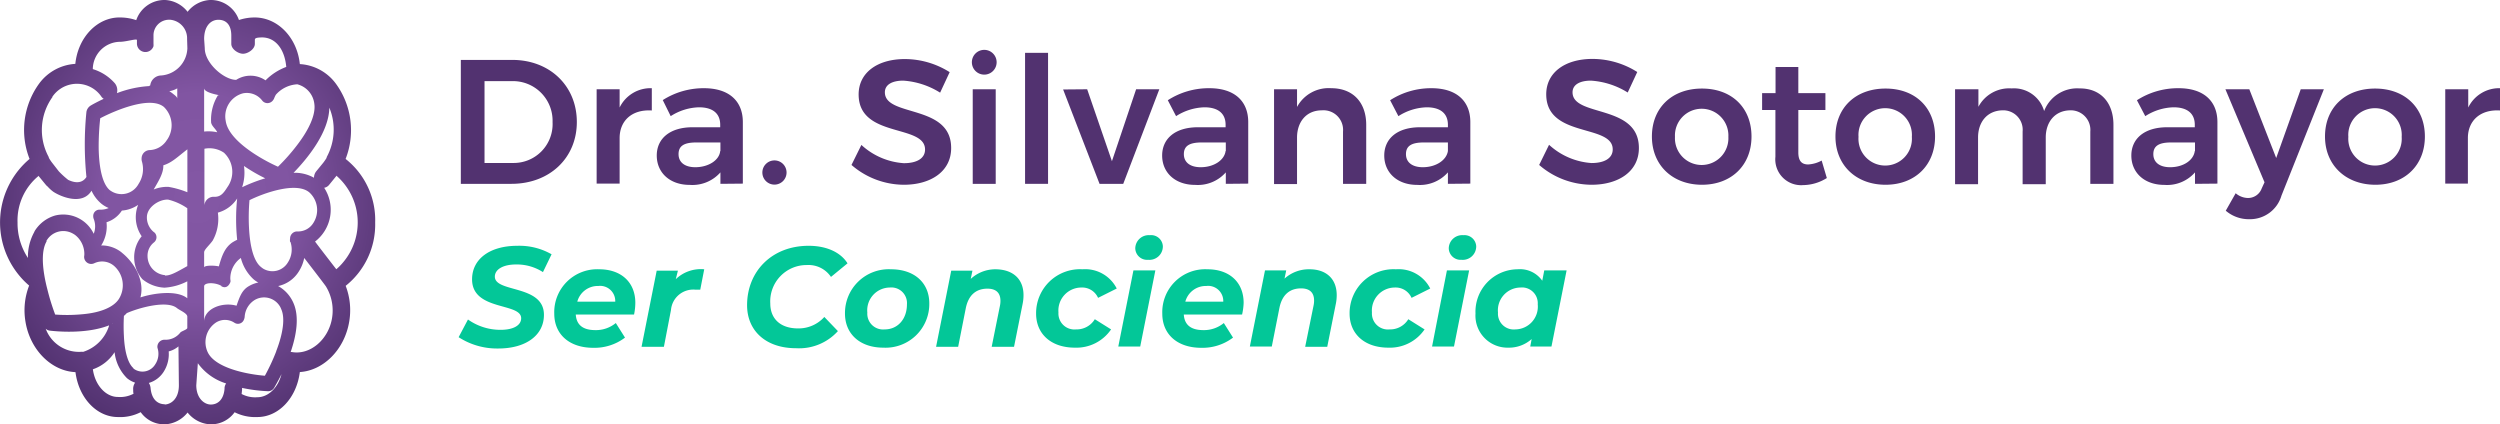
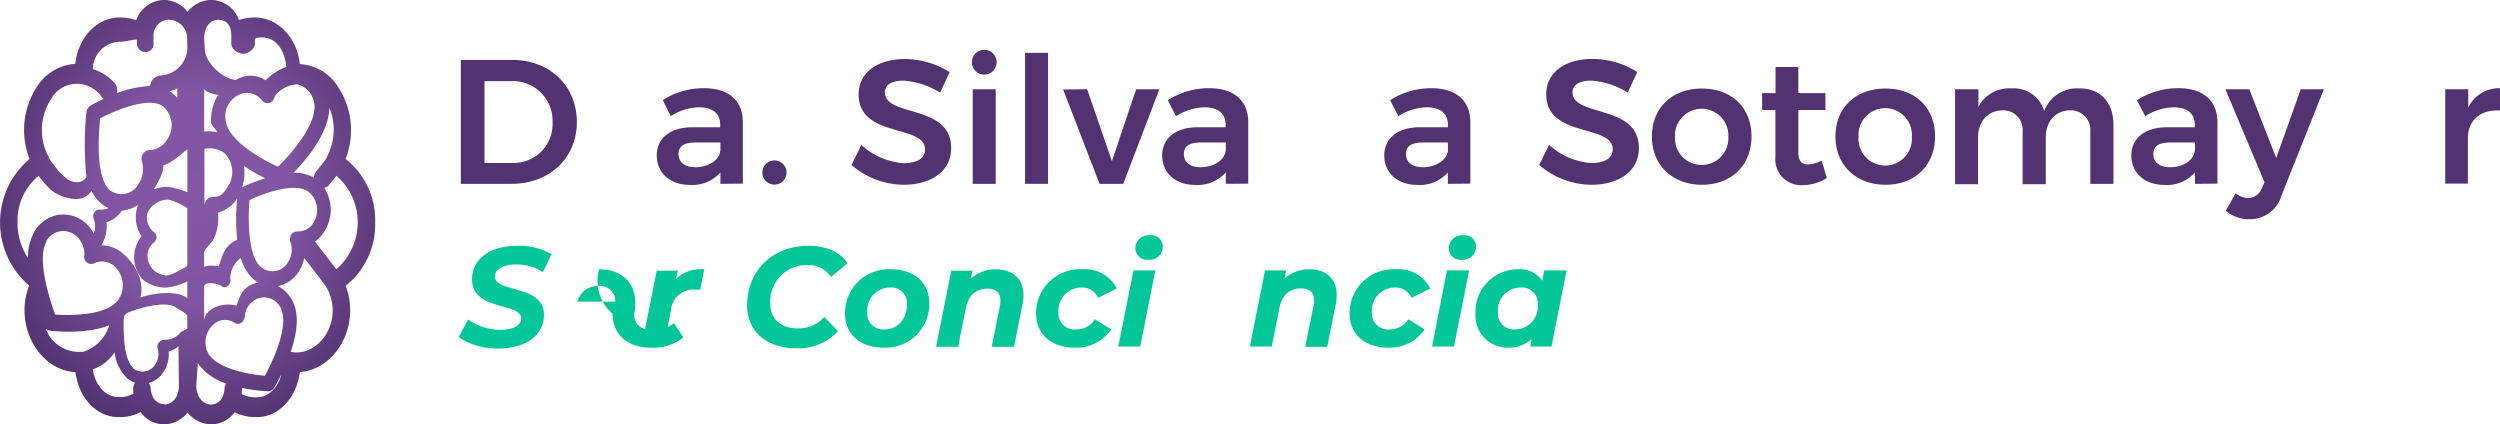
<svg xmlns="http://www.w3.org/2000/svg" id="eec19fe9-70d3-4d33-a3a8-b0a91aeae48e" data-name="Capa 1" viewBox="0 0 353.44 60">
  <defs>
    <style>.ecd620b0-7f73-4323-873b-617b03788a25{fill:url(#a1dfe1cb-4f51-4575-9021-c98538425b97);}.af75ffd5-e03f-432d-bb1d-8687e7bef15e{isolation:isolate;}.f38be29b-3ae8-4ac3-bf1c-68831fcc4940{fill:#523270;}.bff4fadc-c59b-4500-b63a-b9e46d2bdfd1{fill:#03c798;}</style>
    <radialGradient id="a1dfe1cb-4f51-4575-9021-c98538425b97" cx="-493.52" cy="408.91" r="0.57" gradientTransform="matrix(53.04, 0, 0, -60, 26204.38, 24562.18)" gradientUnits="userSpaceOnUse">
      <stop offset="0" stop-color="#8357a4" />
      <stop offset="0.43" stop-color="#8155a2" />
      <stop offset="1" stop-color="#523270" />
    </radialGradient>
  </defs>
  <g id="ae073cd3-2bf6-44f0-89fd-295f8f93178b" data-name="Grupo 107">
    <path id="f3d7f0cc-ffbd-4a27-aaee-0e68fd736f66" data-name="Trazado 1" class="ecd620b0-7f73-4323-873b-617b03788a25" d="M53.34,31a11,11,0,0,0-4.18-9,11.15,11.15,0,0,0-1.37-10.63,6.82,6.82,0,0,0-5.1-2.78C42.3,4.82,39.55,2,36.31,2a7,7,0,0,0-2.23.36A4.21,4.21,0,0,0,30-.47,4.32,4.32,0,0,0,26.82,1.2,4.32,4.32,0,0,0,23.66-.47a4.22,4.22,0,0,0-4.1,2.85A7,7,0,0,0,17.33,2c-3.24-.08-6,2.79-6.38,6.56a6.86,6.86,0,0,0-5.11,2.78A11.17,11.17,0,0,0,4.48,22,11.74,11.74,0,0,0,3.07,38.54,10.84,10.84,0,0,0,4.42,39.9,9.66,9.66,0,0,0,3.9,45c.65,4,3.68,7,7.07,7.14.46,3.65,3,6.35,6,6.35a6.34,6.34,0,0,0,3.22-.69,4.07,4.07,0,0,0,3.29,1.72h.18a4.38,4.38,0,0,0,3.16-1.67A4.38,4.38,0,0,0,30,59.52h.18a4.09,4.09,0,0,0,3.29-1.71,6.43,6.43,0,0,0,3.22.68c3,0,5.54-2.7,6-6.36C46,51.92,49,49,49.67,45a9.6,9.6,0,0,0-.5-5.06A11.07,11.07,0,0,0,53.34,31ZM7.69,13.23a4.21,4.21,0,0,1,5.85-1.13,4.15,4.15,0,0,1,1.12,1.13,1.12,1.12,0,0,0,.3.27c-.91.43-1.57.79-1.78.92a1.31,1.31,0,0,0-.66.92,45.72,45.72,0,0,0,0,9.21h0c-.48.76-1.34,1-2.58.41a12.53,12.53,0,0,1-1.32-1.2l-.95-1.22a5.82,5.82,0,0,1-.47-.71l0-.08a8,8,0,0,1,.53-8.52Zm9.82,22a4.52,4.52,0,0,0-2.91-1l.1-.15a5.1,5.1,0,0,0,.66-3.13,4,4,0,0,0,2.17-1.65,4.62,4.62,0,0,0,2.3-.81,4.76,4.76,0,0,0,.5,4.44,4.7,4.7,0,0,0,.1,6.07,5.31,5.31,0,0,0,3.13,1.2,8.09,8.09,0,0,0,3.22-.9v2.4c-1.43-1.18-4.72-.75-6.63-.12.63-2.3-.8-4.89-2.64-6.34Zm6.12,3.2a2.71,2.71,0,0,1-2.47-2.64,2.39,2.39,0,0,1,.92-2,.93.93,0,0,0,.21-1.2.83.83,0,0,0-.28-.28,2.66,2.66,0,0,1-.94-2.16c.07-1.39,1.77-2.46,3-2.4a8.19,8.19,0,0,1,2.71,1.22v8.18c-1.43.8-2.38,1.37-3.15,1.33Zm.5-12.48a5,5,0,0,0-2.1.37c.55-1,1.41-2.24,1.36-3.42,1.2-.36,2-1.18,3.4-2.26v6.07a13,13,0,0,0-2.66-.76Zm.53-13.24a4,4,0,0,0-.43-.29,3.06,3.06,0,0,0,1.13-.4v1.47c0-.29-.43-.55-.7-.78Zm-.74,6.57a3,3,0,0,1-2.5,1.47,1.18,1.18,0,0,0-1.1,1.13,1.2,1.2,0,0,0,.05.5,3.81,3.81,0,0,1-.48,3.15,2.73,2.73,0,0,1-3.68,1.13c-.13-.07-.25-.15-.37-.23-1-.82-1.54-2.95-1.59-6a36.46,36.46,0,0,1,.22-4.18c2.19-1.15,7.08-3.19,9-1.6a3.61,3.61,0,0,1,.46,4.63ZM5.17,32.29A7.2,7.2,0,0,0,4.25,36a8.92,8.92,0,0,1-1.47-5,8.13,8.13,0,0,1,3-6.62l0,.06,1,1.22a1.42,1.42,0,0,0,.25.24,5.2,5.2,0,0,0,.81.74c1,.67,4.1,2,5.4-.15A5.14,5.14,0,0,0,14.6,28.3a4,4,0,0,0,1.07.64,3,3,0,0,1-1.34.23.89.89,0,0,0-.85.91h0a1.05,1.05,0,0,0,.07.4,2.87,2.87,0,0,1,0,2.1A4.77,4.77,0,0,0,8.09,30a5.06,5.06,0,0,0-2.92,2.25Zm1.68,1.32a2.74,2.74,0,0,1,3.73-1.07,2.59,2.59,0,0,1,.39.25,3.42,3.42,0,0,1,1.25,2.83,1,1,0,0,0,1.42,1.12,2.59,2.59,0,0,1,2.77.37,3.65,3.65,0,0,1,.72,4.65c-.74,1.2-2.64,2-5.34,2.21A22.73,22.73,0,0,1,8.1,44,31.39,31.39,0,0,1,7,40.45H7v0c-.65-2.49-1-5.32-.1-6.81Zm9.4,11.64v.06l-.05,0,0,0Zm-4.29,4A5,5,0,0,1,6.76,46a1,1,0,0,0,.55.27c.66.08,5.06.57,8.4-.74,0,0,0,.05,0,.08A5.61,5.61,0,0,1,12,49.29Zm7.23,5.94a4.07,4.07,0,0,1-2.22.46c-1.74,0-3.24-1.69-3.54-3.91a5.94,5.94,0,0,0,3.07-2.42A6.11,6.11,0,0,0,18.26,53a3.65,3.65,0,0,0,1.14.63,1.53,1.53,0,0,0-.27,1c0,.19,0,.39.05.57Zm0-3.59c-.77-.64-1.26-2.25-1.37-4.52a25.34,25.34,0,0,1,0-2.89,3.68,3.68,0,0,0,.4-.39c1.77-.78,5.71-1.86,7.1-.71.38.31,1.46.73,1.46,1.2v1.6c0,.24-.85.46-1,.67a2.63,2.63,0,0,1-2.21,1,1,1,0,0,0-1,.8.93.93,0,0,0,0,.37,2.68,2.68,0,0,1-.33,2.32,2.1,2.1,0,0,1-2.87.72,1.44,1.44,0,0,1-.25-.18Zm4.4,5.08c-.87,0-1.84-.54-2-2.29a1.55,1.55,0,0,0-.25-.72,3.73,3.73,0,0,0,2.11-1.6,4.65,4.65,0,0,0,.7-2.86,3.43,3.43,0,0,0,1.38-.71L25.59,54c0,1.81-1,2.67-2,2.72ZM26.79,6.36a4,4,0,0,1-3.71,3.84,1.59,1.59,0,0,0-1.54,1.4s-.15.07-.14.1a15.26,15.26,0,0,0-4.57,1,1.59,1.59,0,0,0-.28-1.38A6.75,6.75,0,0,0,13.42,9.3a3.9,3.9,0,0,1,3.8-3.86h.05c.85,0,2.39-.49,2.39-.25v.53A1.2,1.2,0,0,0,22,6.06a1.93,1.93,0,0,0,0-.34V4.57a2.2,2.2,0,0,1,2.17-2.25h.17a2.63,2.63,0,0,1,2.41,2.73ZM46.48,21.75a.41.41,0,0,0,0,.09,7.91,7.91,0,0,1-.48.7l-1,1.22a1.49,1.49,0,0,0-.31.9,5.5,5.5,0,0,0-2.89-.7c1.88-1.94,5-5.67,5.06-9.21a8.11,8.11,0,0,1-.38,7Zm-5.11,12A3.36,3.36,0,0,1,41,36.63a2.54,2.54,0,0,1-3.46.9,3,3,0,0,1-.34-.25c-1-.79-1.56-2.78-1.7-5.61a29,29,0,0,1,.07-3.84c2-1,6.6-2.65,8.45-1.11A3.37,3.37,0,0,1,44.63,31a2.54,2.54,0,0,1-2.32,1.25,1,1,0,0,0-1,1h0a1.41,1.41,0,0,0,0,.46ZM30.17,16.91c.07.45.67.89.84,1.32a5.74,5.74,0,0,0-1.85-.1V12c0,.49,1.25.83,2.19,1h-.24a6.56,6.56,0,0,0-.95,4ZM32,21.16A3.7,3.7,0,0,1,32.44,26c-.59.93-1,1.42-2,1.35a1.31,1.31,0,0,0-1.24,1.21c0,.18,0-8,0-8a3.64,3.64,0,0,1,2.86.63ZM30.37,33.54a6.31,6.31,0,0,0,.73-3.95,4.73,4.73,0,0,0,2.73-2,28.5,28.5,0,0,0,0,5.84,7,7,0,0,0-.66.36c-1.14.77-1.53,2-1.93,3.4-.88-.18-2.08-.12-2.08.15V35.21c0-.4.74-1,1.21-1.67ZM31.6,40c.55.31,1,.06,1.26-.56.07-.16,0-.34,0-.53A3.58,3.58,0,0,1,34.35,36a6.16,6.16,0,0,0,1.78,3,3.65,3.65,0,0,0,.69.47,4.35,4.35,0,0,0-1.35.52c-1,.58-1.31,1.57-1.73,2.76-2-.57-4.58.41-4.58,2.26v-5c0-.56,1.51-.59,2.43-.07Zm3.2-17a23.78,23.78,0,0,0,3,1.74A22.27,22.27,0,0,0,34.53,26,6.53,6.53,0,0,0,34.79,23Zm7.5-11.56a3.23,3.23,0,0,1,2.44,2.78c.21,1.45-.67,3.54-2.48,5.88a27.67,27.67,0,0,1-2.66,3c-2.26-1-7-3.66-7.39-6.48a3.36,3.36,0,0,1,2.46-3.9,2.74,2.74,0,0,1,2.68,1,.94.94,0,0,0,1.33.2.69.69,0,0,0,.13-.11,1.19,1.19,0,0,0,.26-.41,3.54,3.54,0,0,1,.23-.48,4.35,4.35,0,0,1,3-1.47ZM29.16,5.05c0-1.82.92-2.68,1.93-2.72S33,2.86,33,4.57V5.73c0,.77,1,1.4,1.66,1.4s1.67-.63,1.67-1.4V5.19c0-.23.1-.35,1-.37,2,0,3.23,1.78,3.44,4.17a8.1,8.1,0,0,0-2.93,1.9,3.77,3.77,0,0,0-4.15-.07c-1.72,0-4.44-2.36-4.44-4.46Zm2.89,49.38c-.12,1.74-1.1,2.32-2,2.29s-2-.91-2-2.73l.22-3.11a7.76,7.76,0,0,0,4,2.86,1.29,1.29,0,0,0-.23.69Zm4.62,1.26a4.05,4.05,0,0,1-2.21-.46l.06-.57a2.71,2.71,0,0,0,0-.29,22,22,0,0,0,3.71.47,1,1,0,0,0,.82-.47c.13-.23.55-.94,1.05-1.95-.47,1.89-1.85,3.27-3.42,3.27Zm2.68-6.48a29,29,0,0,1-1.6,3.44c-2.22-.17-7-1-8.09-3.34a3.34,3.34,0,0,1,1.2-4.2,2.4,2.4,0,0,1,2.6.06.9.9,0,0,0,1.24-.28l.06-.11a1.37,1.37,0,0,0,.13-.45,3,3,0,0,1,1.47-2.42,2.61,2.61,0,0,1,3.55,1,2.41,2.41,0,0,1,.15.33c.55,1.21.3,3.32-.71,5.94Zm7.89-4.7c-.49,3-3.06,5.22-5.62,4.8a.45.45,0,0,0-.23,0c.8-2.34,1.28-5,.37-7a5,5,0,0,0-2.14-2.34,4.55,4.55,0,0,0,2.93-2.07A5.51,5.51,0,0,0,43.31,36c.94,1.22,3,3.89,3.1,4.07a.19.19,0,0,0,.05.09,6.54,6.54,0,0,1,.78,4.35Zm.6-6.92s-2.45-3.16-3-3.91a5.67,5.67,0,0,0,1.29-7.6,1.16,1.16,0,0,0,.72-.44l1-1.23a.1.1,0,0,1,0-.05,8.75,8.75,0,0,1,.89,12.34,7.48,7.48,0,0,1-.89.89Z" transform="translate(-0.3 0.47)" />
    <g id="e46a38d7-a6da-48bd-bea3-235fca2ed9c9" data-name="Dra. Silvana Sotomayor" class="af75ffd5-e03f-432d-bb1d-8687e7bef15e">
      <g class="af75ffd5-e03f-432d-bb1d-8687e7bef15e">
        <path class="f38be29b-3ae8-4ac3-bf1c-68831fcc4940" d="M81.85,16.78c0,5.09-3.85,8.74-9.25,8.74H65.45V8h7.27C78,8,81.85,11.65,81.85,16.78Zm-3.43,0A5.6,5.6,0,0,0,72.67,11H68.8V22.57h4A5.5,5.5,0,0,0,78.42,16.8Z" transform="translate(-0.3 0.47)" />
-         <path class="f38be29b-3ae8-4ac3-bf1c-68831fcc4940" d="M92.45,12v3.15c-2.83-.18-4.55,1.47-4.55,3.9v6.44H84.65V12.15H87.9v2.58A4.86,4.86,0,0,1,92.45,12Z" transform="translate(-0.3 0.47)" />
        <path class="f38be29b-3ae8-4ac3-bf1c-68831fcc4940" d="M102.15,25.52V23.9a5.28,5.28,0,0,1-4.33,1.77c-2.87,0-4.67-1.77-4.67-4.15s1.83-4,5.07-4h3.9v-.35c0-1.55-1-2.47-3-2.47a7.75,7.75,0,0,0-4,1.25L94,13.68A10.74,10.74,0,0,1,99.82,12c3.5,0,5.48,1.77,5.5,4.75l0,8.74Zm0-4.64V19.67H98.75c-1.73,0-2.52.48-2.52,1.65s.9,1.85,2.37,1.85C100.47,23.17,102,22.17,102.12,20.88Z" transform="translate(-0.3 0.47)" />
        <path class="f38be29b-3ae8-4ac3-bf1c-68831fcc4940" d="M111.5,23.92a1.71,1.71,0,1,1-3.42,0,1.71,1.71,0,1,1,3.42,0Z" transform="translate(-0.3 0.47)" />
        <path class="f38be29b-3ae8-4ac3-bf1c-68831fcc4940" d="M128,10.93c-1.58,0-2.6.57-2.6,1.65,0,3.55,9.4,1.62,9.37,7.89,0,3.28-2.85,5.18-6.7,5.18a11.36,11.36,0,0,1-7.39-2.8l1.4-2.83a9.81,9.81,0,0,0,6,2.58c1.88,0,3-.7,3-1.93,0-3.64-9.39-1.57-9.39-7.79,0-3.05,2.62-5,6.54-5a11.93,11.93,0,0,1,6.33,1.85l-1.35,2.9A11.16,11.16,0,0,0,128,10.93Z" transform="translate(-0.3 0.47)" />
        <path class="f38be29b-3ae8-4ac3-bf1c-68831fcc4940" d="M141.2,8.33a1.75,1.75,0,1,1-3.5,0,1.75,1.75,0,1,1,3.5,0Zm-.13,3.82V25.52h-3.25V12.15Z" transform="translate(-0.3 0.47)" />
        <path class="f38be29b-3ae8-4ac3-bf1c-68831fcc4940" d="M148.47,7V25.52h-3.25V7Z" transform="translate(-0.3 0.47)" />
        <path class="f38be29b-3ae8-4ac3-bf1c-68831fcc4940" d="M154,12.15l3.5,10.17,3.42-10.17h3.28l-5.1,13.37h-3.35L150.6,12.18Z" transform="translate(-0.3 0.47)" />
        <path class="f38be29b-3ae8-4ac3-bf1c-68831fcc4940" d="M173.6,25.52V23.9a5.28,5.28,0,0,1-4.33,1.77c-2.87,0-4.67-1.77-4.67-4.15s1.82-4,5.07-4h3.9v-.35c0-1.55-1-2.47-3-2.47a7.81,7.81,0,0,0-4,1.25l-1.17-2.25A10.69,10.69,0,0,1,171.27,12c3.5,0,5.48,1.77,5.5,4.75l0,8.74Zm0-4.64V19.67H170.2c-1.73,0-2.53.48-2.53,1.65s.9,1.85,2.38,1.85C171.92,23.17,173.4,22.17,173.57,20.88Z" transform="translate(-0.3 0.47)" />
-         <path class="f38be29b-3ae8-4ac3-bf1c-68831fcc4940" d="M193.45,17.18v8.34h-3.28V18.13a2.77,2.77,0,0,0-3-3c-2.2,0-3.5,1.65-3.5,3.85v6.57h-3.25V12.15h3.25v2.5A5.08,5.08,0,0,1,188.5,12C191.57,12,193.45,14,193.45,17.18Z" transform="translate(-0.3 0.47)" />
        <path class="f38be29b-3ae8-4ac3-bf1c-68831fcc4940" d="M205,25.52V23.9a5.28,5.28,0,0,1-4.33,1.77c-2.87,0-4.67-1.77-4.67-4.15s1.82-4,5.07-4H205v-.35c0-1.55-1-2.47-3-2.47a7.81,7.81,0,0,0-4,1.25l-1.17-2.25A10.69,10.69,0,0,1,202.67,12c3.5,0,5.48,1.77,5.5,4.75l0,8.74Zm0-4.64V19.67H201.6c-1.73,0-2.53.48-2.53,1.65s.9,1.85,2.38,1.85C203.32,23.17,204.8,22.17,205,20.88Z" transform="translate(-0.3 0.47)" />
        <path class="f38be29b-3ae8-4ac3-bf1c-68831fcc4940" d="M225.22,10.93c-1.57,0-2.6.57-2.6,1.65,0,3.55,9.4,1.62,9.38,7.89,0,3.28-2.85,5.18-6.7,5.18a11.38,11.38,0,0,1-7.4-2.8L219.3,20a9.84,9.84,0,0,0,6,2.58c1.87,0,3-.7,3-1.93,0-3.64-9.4-1.57-9.4-7.79,0-3.05,2.62-5,6.55-5a11.89,11.89,0,0,1,6.32,1.85l-1.35,2.9A11.13,11.13,0,0,0,225.22,10.93Z" transform="translate(-0.3 0.47)" />
        <path class="f38be29b-3ae8-4ac3-bf1c-68831fcc4940" d="M247.92,18.83c0,4.07-2.85,6.82-7,6.82s-7.08-2.75-7.08-6.82,2.85-6.78,7.08-6.78S247.92,14.78,247.92,18.83Zm-10.82.05a3.78,3.78,0,1,0,7.55,0,3.78,3.78,0,1,0-7.55,0Z" transform="translate(-0.3 0.47)" />
        <path class="f38be29b-3ae8-4ac3-bf1c-68831fcc4940" d="M258.57,24.7a6.45,6.45,0,0,1-3.35,1,3.65,3.65,0,0,1-3.92-4V15.08h-1.88l0-2.38h1.9V9h3.22V12.7h3.83v2.38h-3.83v6c0,1.27.53,1.7,1.4,1.7a4.52,4.52,0,0,0,1.9-.55Z" transform="translate(-0.3 0.47)" />
        <path class="f38be29b-3ae8-4ac3-bf1c-68831fcc4940" d="M273.87,18.83c0,4.07-2.85,6.82-7,6.82s-7.08-2.75-7.08-6.82,2.85-6.78,7.08-6.78S273.87,14.78,273.87,18.83Zm-10.82.05a3.78,3.78,0,1,0,7.54,0,3.78,3.78,0,1,0-7.54,0Z" transform="translate(-0.3 0.47)" />
        <path class="f38be29b-3ae8-4ac3-bf1c-68831fcc4940" d="M299.09,17.18v8.34h-3.27V18.13a2.77,2.77,0,0,0-2.93-3c-2.1.07-3.37,1.67-3.37,3.84v6.6h-3.27V18.13a2.75,2.75,0,0,0-2.9-3c-2.13.07-3.4,1.67-3.4,3.84v6.6H276.7V12.15H280v2.48a4.92,4.92,0,0,1,4.7-2.6,4.43,4.43,0,0,1,4.59,3.2,5,5,0,0,1,5-3.2C297.24,12,299.09,14,299.09,17.18Z" transform="translate(-0.3 0.47)" />
        <path class="f38be29b-3ae8-4ac3-bf1c-68831fcc4940" d="M310.62,25.52V23.9a5.24,5.24,0,0,1-4.32,1.77c-2.88,0-4.68-1.77-4.68-4.15s1.83-4,5.08-4h3.89v-.35c0-1.55-1-2.47-3-2.47a7.75,7.75,0,0,0-4,1.25l-1.18-2.25A10.75,10.75,0,0,1,308.3,12c3.49,0,5.47,1.77,5.49,4.75l0,8.74Zm0-4.64V19.67h-3.37c-1.72,0-2.52.48-2.52,1.65s.9,1.85,2.37,1.85C309,23.17,310.42,22.17,310.59,20.88Z" transform="translate(-0.3 0.47)" />
        <path class="f38be29b-3ae8-4ac3-bf1c-68831fcc4940" d="M318.3,30.52a5,5,0,0,1-3.33-1.2l1.4-2.47a2.75,2.75,0,0,0,1.73.67,2.05,2.05,0,0,0,1.95-1.35l.4-.87-5.53-13.15h3.38l3.8,9.72,3.47-9.72h3.27l-6,15.05A4.63,4.63,0,0,1,318.3,30.52Z" transform="translate(-0.3 0.47)" />
-         <path class="f38be29b-3ae8-4ac3-bf1c-68831fcc4940" d="M343.12,18.83c0,4.07-2.85,6.82-7,6.82S329,22.9,329,18.83s2.85-6.78,7.08-6.78S343.12,14.78,343.12,18.83Zm-10.82.05a3.78,3.78,0,1,0,7.54,0,3.78,3.78,0,1,0-7.54,0Z" transform="translate(-0.3 0.47)" />
        <path class="f38be29b-3ae8-4ac3-bf1c-68831fcc4940" d="M353.75,12v3.15c-2.83-.18-4.55,1.47-4.55,3.9v6.44H346V12.15h3.25v2.58A4.86,4.86,0,0,1,353.75,12Z" transform="translate(-0.3 0.47)" />
      </g>
    </g>
    <g id="acbcbc6c-4220-4867-97c7-65efdda6c047" data-name="Ser Conciencia" class="af75ffd5-e03f-432d-bb1d-8687e7bef15e">
      <g class="af75ffd5-e03f-432d-bb1d-8687e7bef15e">
        <path class="bff4fadc-c59b-4500-b63a-b9e46d2bdfd1" d="M65.14,47.2l1.32-2.5a7.93,7.93,0,0,0,4.62,1.46c1.78,0,2.9-.62,2.9-1.64,0-2.24-6.94-1-6.94-5.5,0-2.88,2.52-4.74,6.4-4.74a9.18,9.18,0,0,1,4.84,1.2L77.06,38a6.81,6.81,0,0,0-3.8-1.08c-1.88,0-3,.72-3,1.72,0,2.3,6.94,1.1,6.94,5.4,0,2.9-2.56,4.76-6.46,4.76A10,10,0,0,1,65.14,47.2Z" transform="translate(-0.3 0.47)" />
-         <path class="bff4fadc-c59b-4500-b63a-b9e46d2bdfd1" d="M89.94,44H81.7c.1,1.46,1,2.2,2.78,2.2a4.42,4.42,0,0,0,2.88-1l1.3,2.06a7.13,7.13,0,0,1-4.5,1.44c-3.36,0-5.5-1.9-5.5-4.82A6.07,6.07,0,0,1,85,37.6c3.14,0,5.12,1.86,5.12,4.74A8.4,8.4,0,0,1,89.94,44Zm-8-1.82h5.34a2.14,2.14,0,0,0-2.4-2.22A3,3,0,0,0,81.92,42.16Z" transform="translate(-0.3 0.47)" />
+         <path class="bff4fadc-c59b-4500-b63a-b9e46d2bdfd1" d="M89.94,44c.1,1.46,1,2.2,2.78,2.2a4.42,4.42,0,0,0,2.88-1l1.3,2.06a7.13,7.13,0,0,1-4.5,1.44c-3.36,0-5.5-1.9-5.5-4.82A6.07,6.07,0,0,1,85,37.6c3.14,0,5.12,1.86,5.12,4.74A8.4,8.4,0,0,1,89.94,44Zm-8-1.82h5.34a2.14,2.14,0,0,0-2.4-2.22A3,3,0,0,0,81.92,42.16Z" transform="translate(-0.3 0.47)" />
        <path class="bff4fadc-c59b-4500-b63a-b9e46d2bdfd1" d="M99.86,37.6l-.56,2.88c-.28,0-.46,0-.72,0a3.16,3.16,0,0,0-3.42,2.88l-1,5.2H91l2.14-10.76h3L95.84,39A5.11,5.11,0,0,1,99.86,37.6Z" transform="translate(-0.3 0.47)" />
        <path class="bff4fadc-c59b-4500-b63a-b9e46d2bdfd1" d="M105.92,42.68c0-4.78,3.5-8.4,8.7-8.4,2.48,0,4.5.88,5.5,2.48l-2.34,1.92A3.82,3.82,0,0,0,114.4,37a5.14,5.14,0,0,0-5.2,5.44c0,2.12,1.4,3.52,3.92,3.52a4.88,4.88,0,0,0,3.72-1.62l1.92,2a7.39,7.39,0,0,1-5.92,2.42C108.56,48.76,105.92,46.28,105.92,42.68Z" transform="translate(-0.3 0.47)" />
        <path class="bff4fadc-c59b-4500-b63a-b9e46d2bdfd1" d="M119.76,43.86a6.19,6.19,0,0,1,6.5-6.26c3.3,0,5.42,1.9,5.42,4.82a6.18,6.18,0,0,1-6.5,6.26C121.9,48.68,119.76,46.76,119.76,43.86Zm8.76-1.3a2.21,2.21,0,0,0-2.44-2.38,3.22,3.22,0,0,0-3.16,3.54,2.23,2.23,0,0,0,2.46,2.38C127.2,46.1,128.52,44.66,128.52,42.56Z" transform="translate(-0.3 0.47)" />
        <path class="bff4fadc-c59b-4500-b63a-b9e46d2bdfd1" d="M145,41.26a6.14,6.14,0,0,1-.14,1.3l-1.2,6H140.5l1.16-5.76a3.34,3.34,0,0,0,.08-.74c0-1.1-.6-1.72-1.84-1.72-1.58,0-2.68.88-3.06,2.76l-1.08,5.46h-3.12l2.14-10.76h3l-.24,1.16A5.13,5.13,0,0,1,141,37.6C143.4,37.6,145,38.88,145,41.26Z" transform="translate(-0.3 0.47)" />
        <path class="bff4fadc-c59b-4500-b63a-b9e46d2bdfd1" d="M146.78,43.86a6.21,6.21,0,0,1,6.56-6.26,5,5,0,0,1,4.84,2.72l-2.64,1.32a2.46,2.46,0,0,0-2.4-1.46,3.25,3.25,0,0,0-3.2,3.52,2.26,2.26,0,0,0,2.5,2.4,3,3,0,0,0,2.64-1.44l2.3,1.44a5.93,5.93,0,0,1-5.12,2.58C148.92,48.68,146.78,46.76,146.78,43.86Z" transform="translate(-0.3 0.47)" />
        <path class="bff4fadc-c59b-4500-b63a-b9e46d2bdfd1" d="M160.54,37.76h3.1L161.5,48.52h-3.1Zm.26-3.12a1.9,1.9,0,0,1,2.06-1.86,1.66,1.66,0,0,1,1.84,1.56,1.9,1.9,0,0,1-2.08,1.92A1.67,1.67,0,0,1,160.8,34.64Z" transform="translate(-0.3 0.47)" />
-         <path class="bff4fadc-c59b-4500-b63a-b9e46d2bdfd1" d="M175.9,44h-8.24c.1,1.46,1,2.2,2.78,2.2a4.42,4.42,0,0,0,2.88-1l1.3,2.06a7.13,7.13,0,0,1-4.5,1.44c-3.36,0-5.5-1.9-5.5-4.82A6.07,6.07,0,0,1,171,37.6c3.14,0,5.12,1.86,5.12,4.74A8.4,8.4,0,0,1,175.9,44Zm-8-1.82h5.34a2.14,2.14,0,0,0-2.4-2.22A3,3,0,0,0,167.88,42.16Z" transform="translate(-0.3 0.47)" />
        <path class="bff4fadc-c59b-4500-b63a-b9e46d2bdfd1" d="M189.28,41.26a6.14,6.14,0,0,1-.14,1.3l-1.2,6h-3.12L186,42.76a3.34,3.34,0,0,0,.08-.74c0-1.1-.6-1.72-1.84-1.72-1.58,0-2.68.88-3.06,2.76l-1.08,5.46H177l2.14-10.76h3l-.24,1.16a5.13,5.13,0,0,1,3.54-1.32C187.72,37.6,189.28,38.88,189.28,41.26Z" transform="translate(-0.3 0.47)" />
        <path class="bff4fadc-c59b-4500-b63a-b9e46d2bdfd1" d="M191.1,43.86a6.21,6.21,0,0,1,6.56-6.26,5,5,0,0,1,4.84,2.72l-2.64,1.32a2.46,2.46,0,0,0-2.4-1.46,3.25,3.25,0,0,0-3.2,3.52,2.26,2.26,0,0,0,2.5,2.4,3,3,0,0,0,2.64-1.44l2.3,1.44a5.93,5.93,0,0,1-5.12,2.58C193.24,48.68,191.1,46.76,191.1,43.86Z" transform="translate(-0.3 0.47)" />
        <path class="bff4fadc-c59b-4500-b63a-b9e46d2bdfd1" d="M204.86,37.76H208l-2.14,10.76h-3.1Zm.26-3.12a1.9,1.9,0,0,1,2.06-1.86A1.66,1.66,0,0,1,209,34.34a1.9,1.9,0,0,1-2.08,1.92A1.67,1.67,0,0,1,205.12,34.64Z" transform="translate(-0.3 0.47)" />
        <path class="bff4fadc-c59b-4500-b63a-b9e46d2bdfd1" d="M221.78,37.76l-2.14,10.76h-3l.2-1.06a4.79,4.79,0,0,1-3.3,1.22,4.53,4.53,0,0,1-4.64-4.82,6,6,0,0,1,5.94-6.26,3.85,3.85,0,0,1,3.5,1.62l.28-1.46Zm-4.08,4.8a2.23,2.23,0,0,0-2.46-2.38,3.22,3.22,0,0,0-3.16,3.54,2.23,2.23,0,0,0,2.46,2.38A3.22,3.22,0,0,0,217.7,42.56Z" transform="translate(-0.3 0.47)" />
      </g>
    </g>
  </g>
</svg>